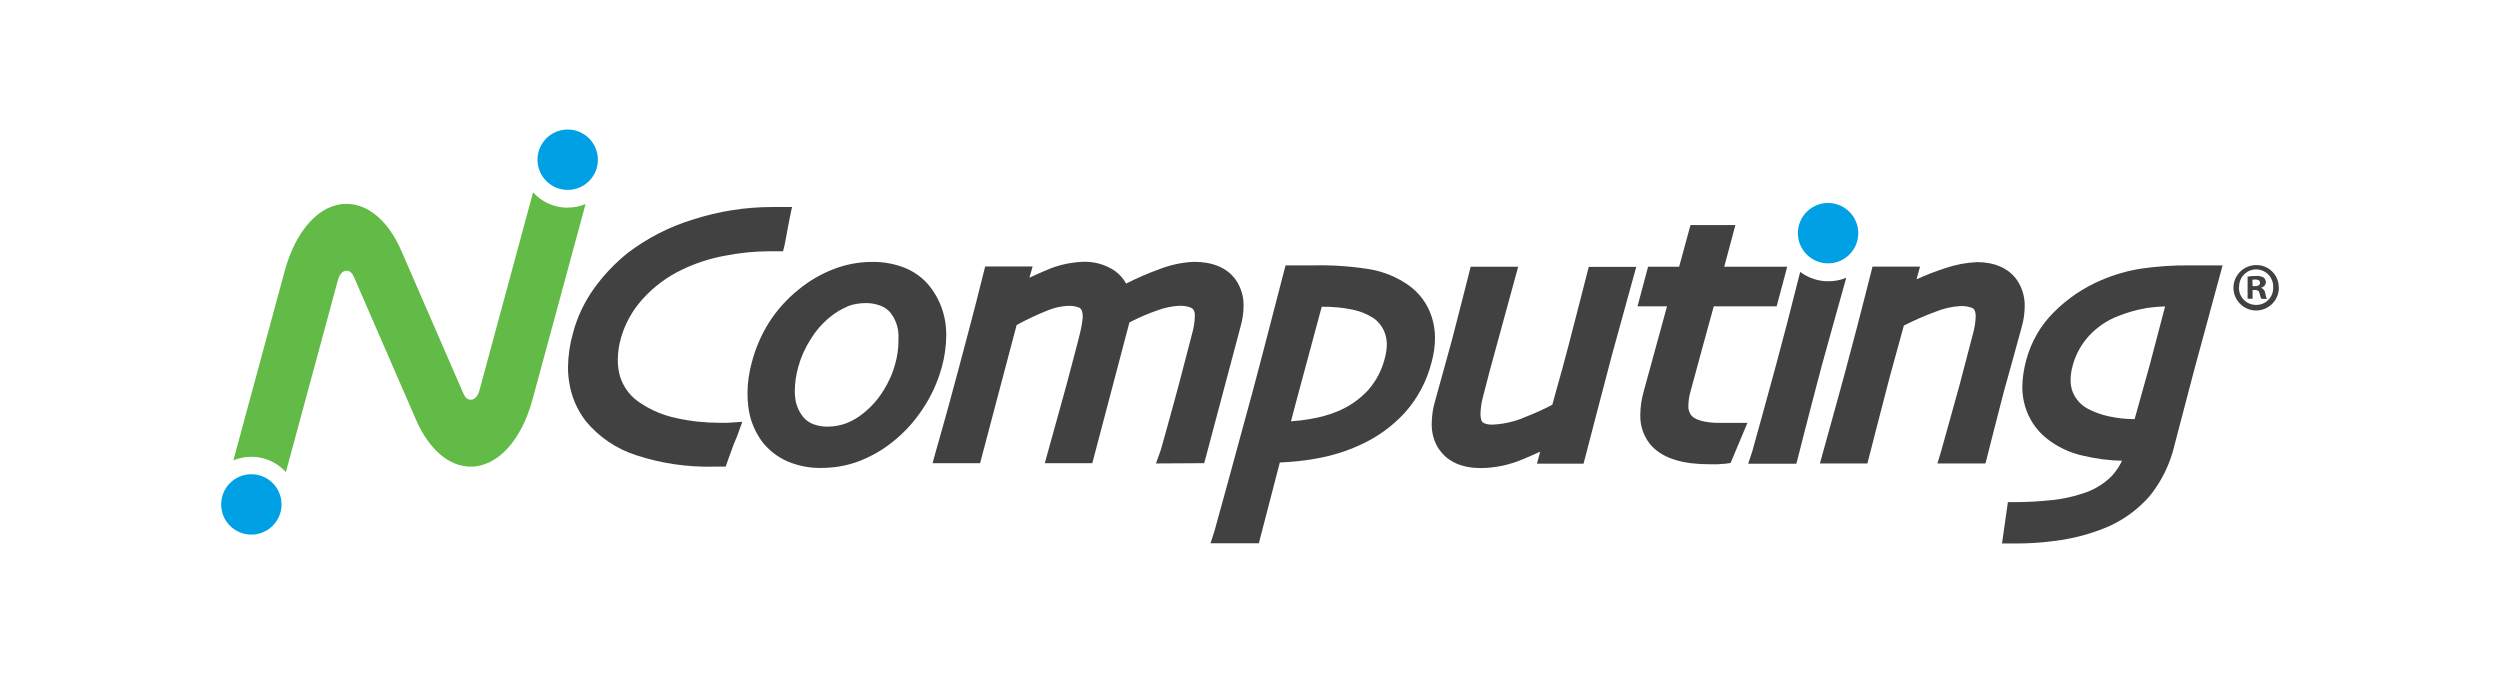
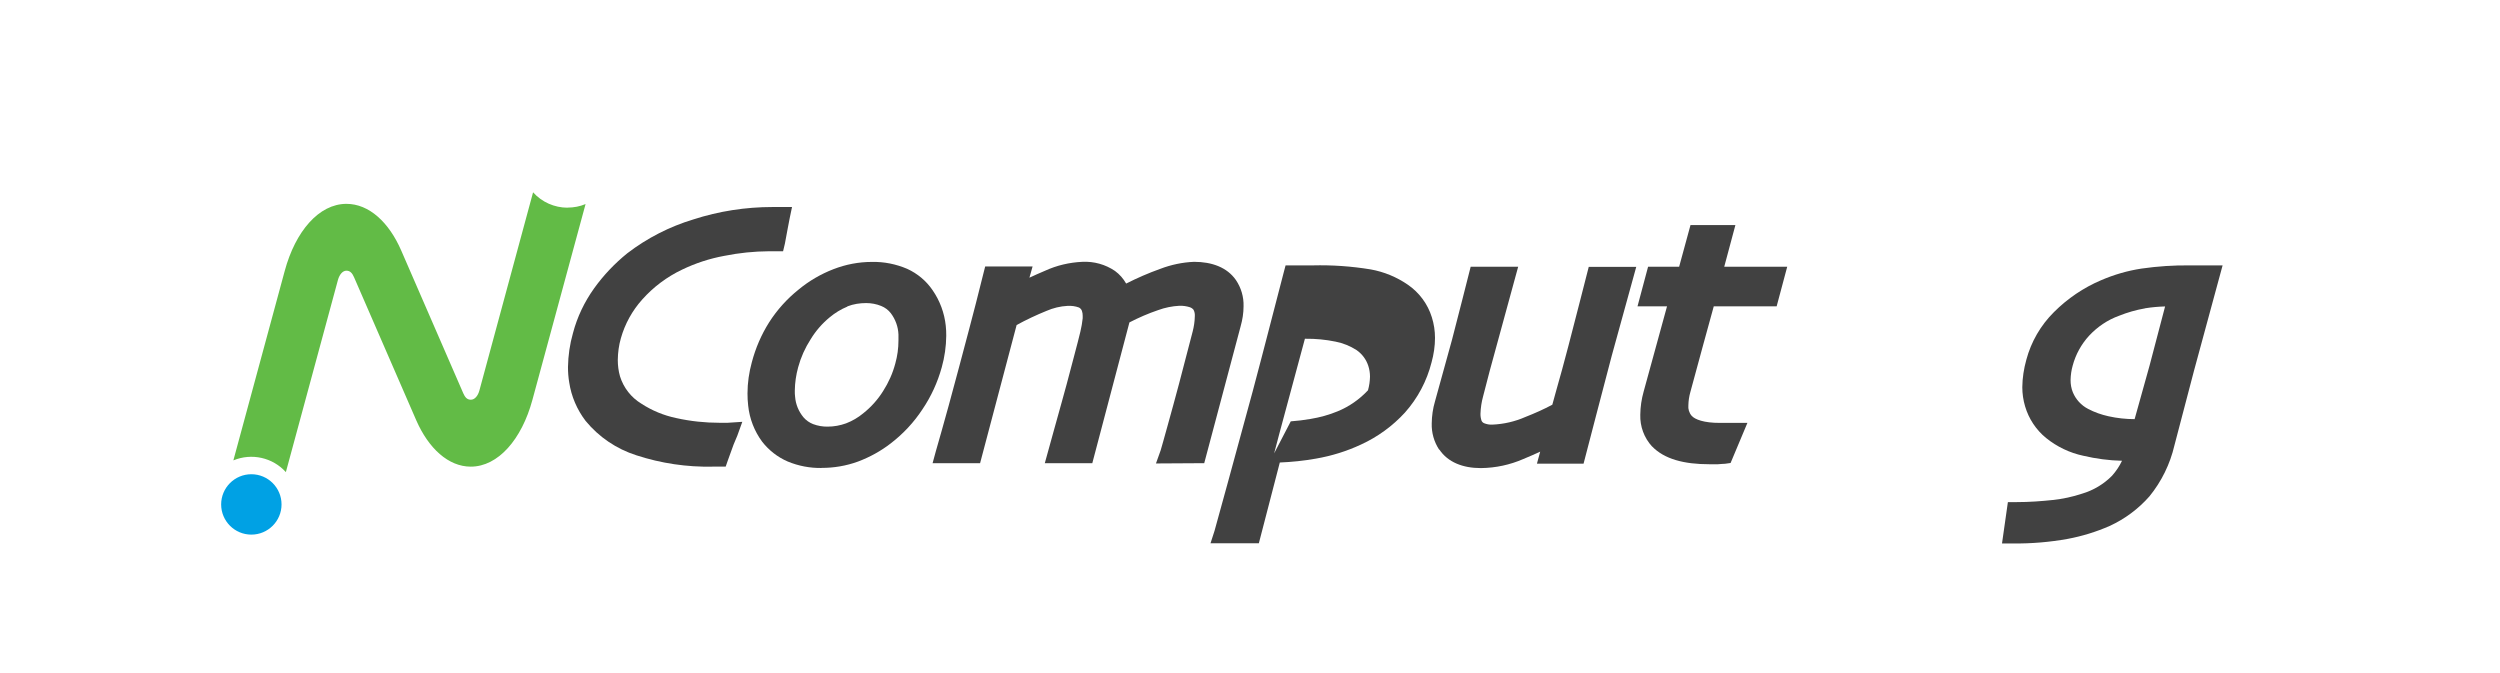
<svg xmlns="http://www.w3.org/2000/svg" id="Capa_2" data-name="Capa 2" viewBox="0 0 260 70">
  <defs>
    <style>      .cls-1 {        fill: #62bb46;      }      .cls-2 {        fill: none;      }      .cls-3 {        fill: #00a1e4;      }      .cls-4 {        fill: #414141;      }    </style>
  </defs>
  <g id="Capa_1-2" data-name="Capa 1">
    <g>
      <rect class="cls-2" width="260" height="70" />
      <g>
-         <circle class="cls-3" cx="59.04" cy="16.61" r="3.14" />
        <circle class="cls-3" cx="26.14" cy="52.46" r="3.14" />
        <path class="cls-1" d="M59.03,21.6c-1.37,0-2.68-.58-3.59-1.6l-5.58,20.6c-.15.57-.49.97-.89.97s-.61-.26-.79-.67l-6.45-14.84c-1.28-2.95-3.35-4.86-5.7-4.86-2.86,0-5.31,2.86-6.42,6.98l-5.34,19.7c1.9-.79,4.09-.3,5.46,1.22l5.42-20c.16-.56.49-.95.88-.95s.61.27.79.68l6.47,14.88c1.28,2.92,3.34,4.82,5.67,4.82,2.85,0,5.3-2.84,6.41-6.94l5.53-20.37c-.59.25-1.23.37-1.87.37Z" />
        <path class="cls-4" d="M74.78,48.53h-.64c-2.7.06-5.39-.34-7.96-1.18h0c-2.07-.66-3.9-1.9-5.28-3.58h0c-.89-1.17-1.48-2.54-1.7-3.99h0c-.09-.53-.13-1.06-.13-1.6h0c.02-1.2.19-2.39.52-3.54h0c.44-1.68,1.2-3.26,2.21-4.67h0c.98-1.36,2.14-2.58,3.44-3.63h0c2.06-1.58,4.39-2.77,6.87-3.52h0c2.66-.86,5.43-1.29,8.22-1.29h2.04l-.25,1.2c-.04.2-.11.55-.2,1.04h0c-.09.48-.19,1-.29,1.56h0l-.19.8h-1.45c-1.57.01-3.13.17-4.67.48h0c-1.52.28-2.99.76-4.38,1.43h0c-1.58.75-2.99,1.81-4.15,3.11h0c-1.04,1.16-1.8,2.54-2.22,4.03h0c-.21.73-.31,1.49-.32,2.25h0c0,.58.07,1.15.23,1.71h0c.37,1.19,1.16,2.2,2.22,2.84h0c1.1.72,2.34,1.23,3.63,1.5h0c1.48.33,2.99.49,4.51.49h.83l1.53-.1-.52,1.44-.39.93h0c-.19.5-.38,1.04-.59,1.63h0l-.23.66h-.7Z" />
        <path class="cls-4" d="M85.45,48.67c-1.21.02-2.41-.21-3.52-.67h0c-1.05-.45-1.97-1.17-2.67-2.07h0c-.81-1.1-1.31-2.39-1.45-3.75h0c-.05-.42-.07-.84-.07-1.26h0c0-1.1.16-2.19.45-3.25h0c.39-1.47.99-2.87,1.8-4.15h0c.83-1.3,1.87-2.45,3.07-3.41h0c1.09-.9,2.31-1.61,3.63-2.12h0c1.27-.49,2.61-.75,3.97-.75h0c1.27-.03,2.52.22,3.69.72h0c1.07.49,1.98,1.25,2.64,2.22h0c.76,1.1,1.23,2.37,1.37,3.7h0c.04.34.05.69.05,1.04h0c-.01,1.11-.17,2.22-.47,3.29h0c-.43,1.55-1.1,3.02-2,4.35h0c-.89,1.36-2.01,2.56-3.3,3.55h0c-1.03.8-2.18,1.43-3.4,1.89h0c-1.23.45-2.53.67-3.83.66h.02ZM88.12,31.89c-.66.27-1.28.65-1.83,1.11h0c-.78.64-1.45,1.41-1.98,2.28h0c-.58.9-1.02,1.88-1.3,2.91h0c-.22.8-.34,1.62-.35,2.44h0c0,.22,0,.43.03.63h0c.06.79.37,1.54.88,2.15h0c.27.31.61.55,1,.7h0c.48.18,1,.27,1.51.26h0c.65,0,1.3-.12,1.91-.34h0c.65-.25,1.25-.6,1.78-1.04h0c.82-.65,1.52-1.43,2.07-2.31h0c.57-.89,1-1.85,1.27-2.87h0c.22-.78.33-1.59.33-2.41h0v-.61h0c-.03-.8-.31-1.57-.79-2.21h0c-.26-.34-.61-.6-1.01-.76h0c-.49-.2-1.02-.3-1.56-.3h0c-.66,0-1.32.1-1.94.34l-.03.03Z" />
        <path class="cls-4" d="M120.22,48.2s.48-1.33.49-1.37h0s.48-1.66.69-2.45h0c.44-1.57.84-3.05,1.21-4.43h0c.15-.54,1.28-4.87,1.43-5.48h0c.13-.51.21-1.03.22-1.56h0c.02-.24-.02-.48-.13-.69h0c-.1-.13-.24-.22-.39-.27h0c-.35-.11-.71-.16-1.08-.15h0c-.75.04-1.5.19-2.21.45h0c-1.03.35-2.02.78-2.99,1.28h0c-.04.18-3.86,14.64-3.86,14.64h-4.94l.96-3.47c.38-1.33,1.31-4.73,1.31-4.73.16-.61.73-2.76.73-2.76.33-1.23.56-2.14.7-2.72h0c.11-.46.19-.92.24-1.39h0v-.25h0c0-.18-.02-.35-.08-.52h0c-.05-.15-.17-.28-.31-.35h0c-.38-.14-.78-.19-1.18-.17h0c-.76.04-1.5.22-2.19.52h0c-1.06.43-2.1.92-3.11,1.47h0c-.11.39-3.8,14.37-3.8,14.37h-4.94l.34-1.25c.03-.12.23-.81.61-2.14h0c.38-1.31.97-3.49,1.79-6.55h0c.27-1,.62-2.34,1.07-4.03h0c.45-1.69.94-3.6,1.47-5.74h0l.19-.75h4.93l-.33,1.17c.51-.24,1.05-.48,1.62-.72h0c1.22-.56,2.54-.87,3.89-.93h0c1.2-.06,2.39.27,3.39.95h0c.48.35.87.8,1.16,1.31h0c1.15-.58,2.34-1.1,3.55-1.53h0c1.12-.43,2.31-.68,3.51-.73h0c1.85,0,3.44.57,4.36,1.9h0c.54.8.82,1.75.79,2.72h0c0,.7-.11,1.4-.3,2.07h0c-.35,1.3-3.79,14.25-3.79,14.25l-5.03.03Z" />
-         <path class="cls-4" d="M125.89,56.51l.42-1.3s1.38-5.01,1.38-5.01c.87-3.16,2.59-9.5,2.59-9.5.43-1.59,1.46-5.56,1.46-5.56.55-2.11,1.77-6.82,1.77-6.82l.19-.72h.74c.4,0,.8,0,1.19,0h.89c2.02-.05,4.04.09,6.04.42h0c1.38.25,2.69.79,3.84,1.58h0c1.2.82,2.08,2.01,2.51,3.39h0c.22.7.33,1.42.33,2.15h0c0,.86-.13,1.72-.36,2.55h0c-.49,1.94-1.44,3.73-2.77,5.22h0c-1.28,1.4-2.84,2.53-4.56,3.32h0c-1.5.7-3.08,1.19-4.71,1.47h0c-1.24.22-2.49.35-3.74.4h0l-2.18,8.4h-5.03ZM134.24,43.82h0c.69-.05,1.37-.13,2.05-.25h0c.97-.16,1.93-.42,2.84-.8h0c1.19-.49,2.26-1.24,3.14-2.18h0c.84-.95,1.44-2.09,1.75-3.33h0c.13-.46.2-.94.21-1.42h0c0-.38-.06-.77-.18-1.13h0c-.22-.67-.65-1.24-1.23-1.64h0c-.66-.42-1.4-.72-2.17-.87h0c-1.02-.21-2.07-.31-3.11-.3h-.08c-.08.34-3.11,11.49-3.2,11.92h0Z" />
+         <path class="cls-4" d="M125.89,56.51l.42-1.3s1.38-5.01,1.38-5.01c.87-3.16,2.59-9.5,2.59-9.5.43-1.59,1.46-5.56,1.46-5.56.55-2.11,1.77-6.82,1.77-6.82l.19-.72h.74c.4,0,.8,0,1.19,0h.89c2.02-.05,4.04.09,6.04.42h0c1.38.25,2.69.79,3.84,1.58h0c1.2.82,2.08,2.01,2.51,3.39h0c.22.7.33,1.42.33,2.15h0c0,.86-.13,1.72-.36,2.55h0c-.49,1.94-1.44,3.73-2.77,5.22h0c-1.28,1.4-2.84,2.53-4.56,3.32h0c-1.5.7-3.08,1.19-4.71,1.47h0c-1.24.22-2.49.35-3.74.4h0l-2.18,8.4h-5.03ZM134.24,43.82h0c.69-.05,1.37-.13,2.05-.25h0c.97-.16,1.93-.42,2.84-.8h0c1.19-.49,2.26-1.24,3.14-2.18h0h0c.13-.46.2-.94.21-1.42h0c0-.38-.06-.77-.18-1.13h0c-.22-.67-.65-1.24-1.23-1.64h0c-.66-.42-1.4-.72-2.17-.87h0c-1.02-.21-2.07-.31-3.11-.3h-.08c-.08.34-3.11,11.49-3.2,11.92h0Z" />
        <path class="cls-4" d="M149.67,46.76c-.53-.81-.8-1.76-.77-2.73h0c.01-.78.12-1.55.34-2.29h0c.26-.98,1.77-6.41,1.77-6.41.3-1.1,1.94-7.59,1.94-7.59h4.94l-2.96,10.83c-.33,1.25-.55,2.15-.69,2.66h0c-.16.58-.25,1.18-.27,1.78h0c-.01.25.03.5.11.74h0c.05.12.15.21.26.26h0c.27.11.57.17.87.15h0c1.19-.05,2.35-.32,3.44-.8h0c.95-.37,1.89-.79,2.79-1.27h0l.45-1.63h0c.35-1.2.75-2.69,1.22-4.47h0c.34-1.27,2.12-8.24,2.12-8.24h4.94l-2.55,9.25c-.42,1.56-2.93,11.22-2.93,11.22h-4.85l.34-1.25c-.55.26-1.14.51-1.76.77h0c-1.38.6-2.86.92-4.37.94h-.07c-1.83,0-3.4-.6-4.29-1.93h0Z" />
        <path class="cls-4" d="M171.82,46.44c-.83-.9-1.27-2.09-1.23-3.32h0c.01-.81.13-1.62.35-2.4h0c.36-1.35,1.95-7.11,2.43-8.86h-3.07l1.1-4.12h3.23l1.18-4.33h4.67l-1.16,4.33h6.55l-1.1,4.12h-6.54c-.11.38-2.16,7.87-2.43,8.9h0c-.13.45-.2.92-.21,1.39h0c-.04.39.08.79.34,1.09h0c.33.38,1.28.75,2.95.74h2.85l-1.75,4.17-.57.08c-.19,0-.38.03-.74.05h-.91c-2.59,0-4.67-.52-5.96-1.87l.03.02Z" />
-         <path class="cls-4" d="M201.49,48.2l.39-1.28c.09-.32,1.92-6.9,1.92-6.9.17-.63,1.3-4.94,1.44-5.5h0c.13-.51.21-1.03.23-1.56h0c.02-.25-.03-.5-.13-.73h0c-.05-.07-.1-.15-.33-.24h0c-.37-.12-.76-.18-1.15-.16h0c-.89.06-1.77.26-2.59.6h0c-1.12.41-2.21.89-3.27,1.43h0l-1.47,5.35c-.38,1.41-2.32,8.99-2.32,8.99h-4.94s.57-2.07.97-3.5h0c.4-1.39,1.72-6.26,1.72-6.26.34-1.28,1.19-4.49,1.19-4.49.45-1.71,1.59-6.22,1.59-6.22h4.94l-.36,1.32c.98-.45,1.99-.84,3.01-1.17h0c1.06-.36,2.17-.57,3.29-.62h0c1.75,0,3.28.6,4.17,1.9h0c.53.8.8,1.74.78,2.7h0c-.01.72-.11,1.44-.31,2.14h0c-.41,1.56-1.66,6-1.85,6.69h0c-.3,1.1-1.92,7.51-1.92,7.51h-4.98Z" />
        <path class="cls-4" d="M208.21,56.51l.61-4.29h.85c1.41,0,2.68-.1,3.81-.22h0c1.04-.11,2.07-.33,3.06-.66h0c1.18-.35,2.25-.99,3.11-1.86h0c.42-.47.77-.99,1.04-1.56h0c-1.35-.03-2.7-.21-4.02-.52h0c-1.42-.3-2.75-.94-3.88-1.85h0c-1.04-.85-1.8-2-2.18-3.29h0c-.19-.64-.29-1.31-.29-1.99h0c.01-.97.16-1.93.42-2.86h0c.5-1.87,1.49-3.58,2.87-4.95h0c1.41-1.41,3.07-2.54,4.91-3.32h0c1.35-.58,2.76-.99,4.21-1.21h0c1.67-.24,3.35-.35,5.03-.33h3.39s-2.45,9-2.97,10.94h0c-.35,1.31-1.74,6.63-2.04,7.78h0c-.45,1.94-1.34,3.75-2.59,5.29h0c-1.15,1.31-2.56,2.36-4.15,3.09h0c-1.39.61-2.85,1.06-4.34,1.34h0c-1.88.34-3.79.5-5.7.48h-1.14v-.02ZM223.08,32.07c-.92.16-1.83.42-2.7.77h0c-1.19.43-2.25,1.15-3.11,2.07h0c-.81.88-1.4,1.95-1.71,3.11h0c-.14.49-.21,1-.22,1.51h0c0,.44.07.87.24,1.28h0c.31.74.87,1.35,1.59,1.72h0c.67.35,1.38.6,2.11.76h0c.89.2,1.81.3,2.72.3h0c.09-.33,1.56-5.59,1.56-5.59.23-.88,1.36-5.15,1.61-6.13h0c-.69.02-1.39.08-2.07.19h-.01Z" />
-         <circle class="cls-3" cx="190.12" cy="24.25" r="3.14" />
-         <path class="cls-4" d="M190.11,29.25c-1.04,0-2.06-.35-2.89-.97h0c-.1.39-1.04,4.07-1.4,5.49-.4,1.5-.76,2.89-1.1,4.15-.38,1.43-2.44,8.89-2.48,9.01l-.43,1.3h5.01s.44-1.67.87-3.4,1.04-3.98,1.78-6.82c.32-1.19,2.54-9.12,2.54-9.12-.6.25-1.25.37-1.9.36Z" />
-         <path class="cls-4" d="M237,29.86c.04,1.3-.99,2.39-2.29,2.43-1.3.04-2.39-.99-2.43-2.29-.04-1.3.99-2.39,2.29-2.43.02,0,.05,0,.07,0,1.27-.03,2.33.99,2.35,2.26,0,.01,0,.02,0,.03ZM232.85,29.86c-.04.98.72,1.81,1.7,1.85.04,0,.07,0,.11,0,.97,0,1.76-.79,1.75-1.76,0-.02,0-.04,0-.06.05-.98-.7-1.81-1.67-1.87s-1.81.7-1.87,1.67c0,.06,0,.13,0,.19l-.02-.04ZM234.27,31.07h-.52v-2.3c.29-.05.59-.08.88-.07.28-.02.55.03.8.17.15.13.23.32.22.52-.03.26-.22.47-.48.52v.03c.23.09.39.31.42.56.02.2.08.39.17.58h-.58c-.09-.18-.15-.37-.18-.56-.04-.25-.18-.36-.48-.36h-.25v.93ZM234.27,29.76h.25c.3,0,.52-.1.52-.34s-.16-.35-.49-.35c-.1,0-.2,0-.3.03l.02.66Z" />
      </g>
    </g>
  </g>
</svg>